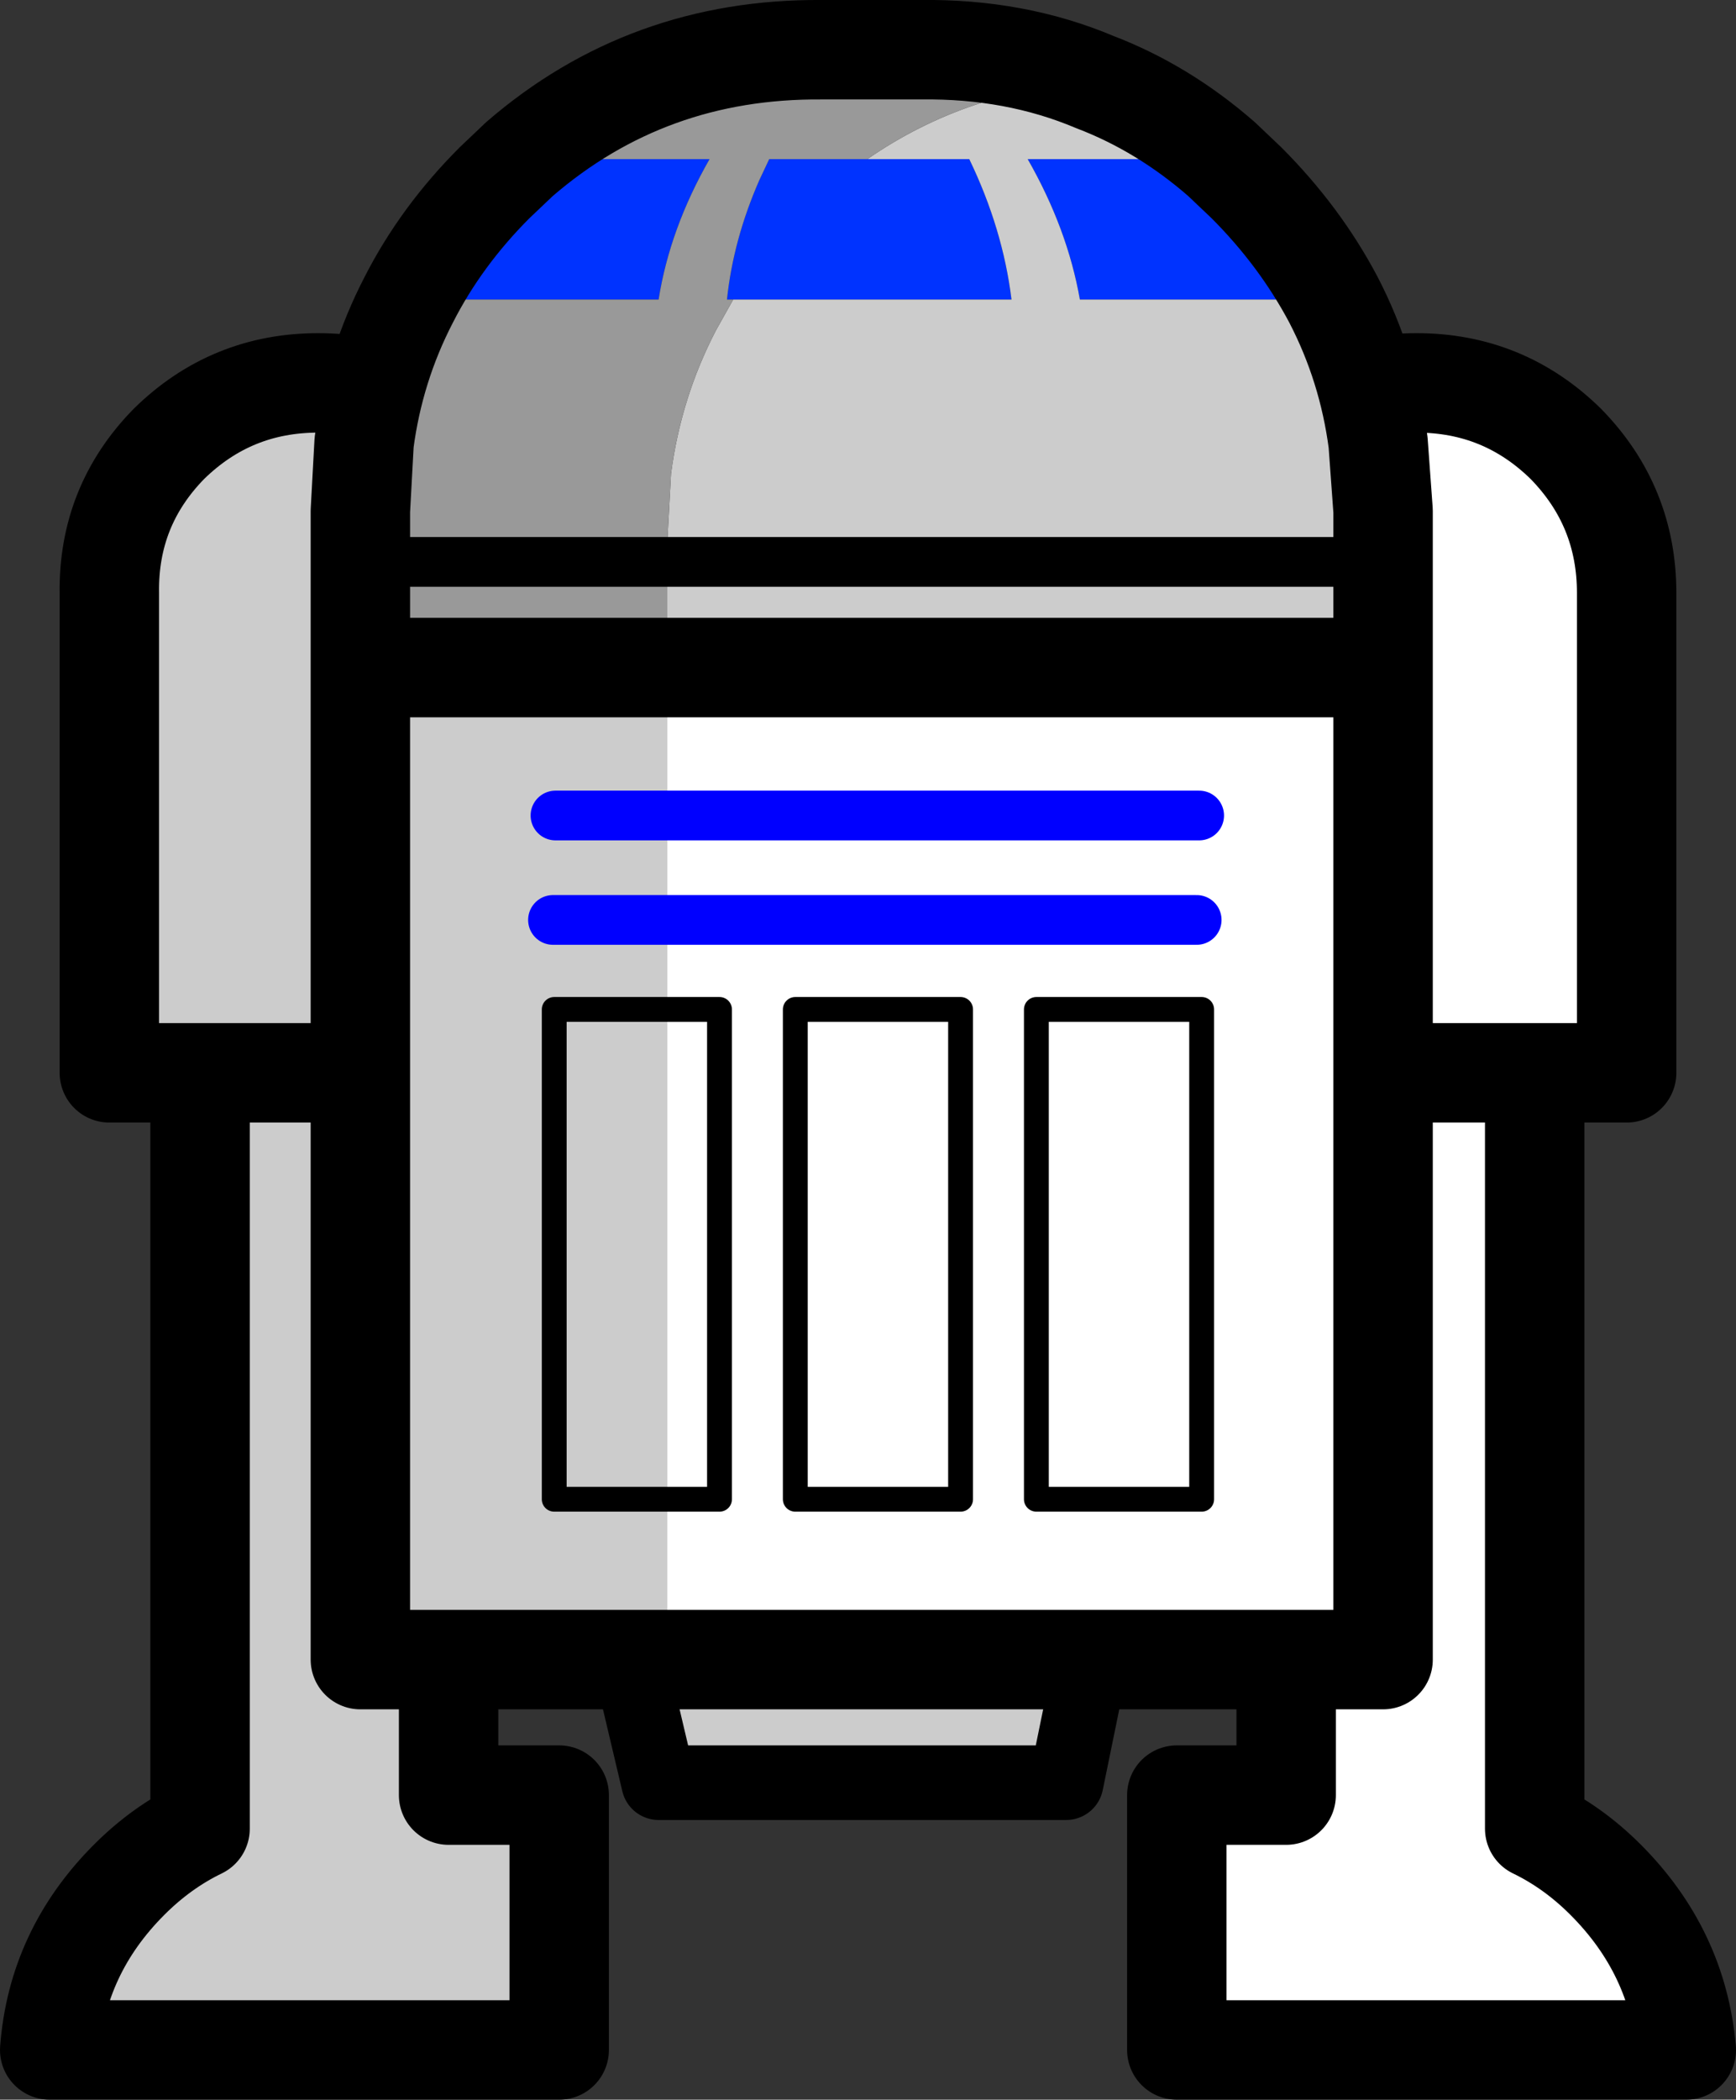
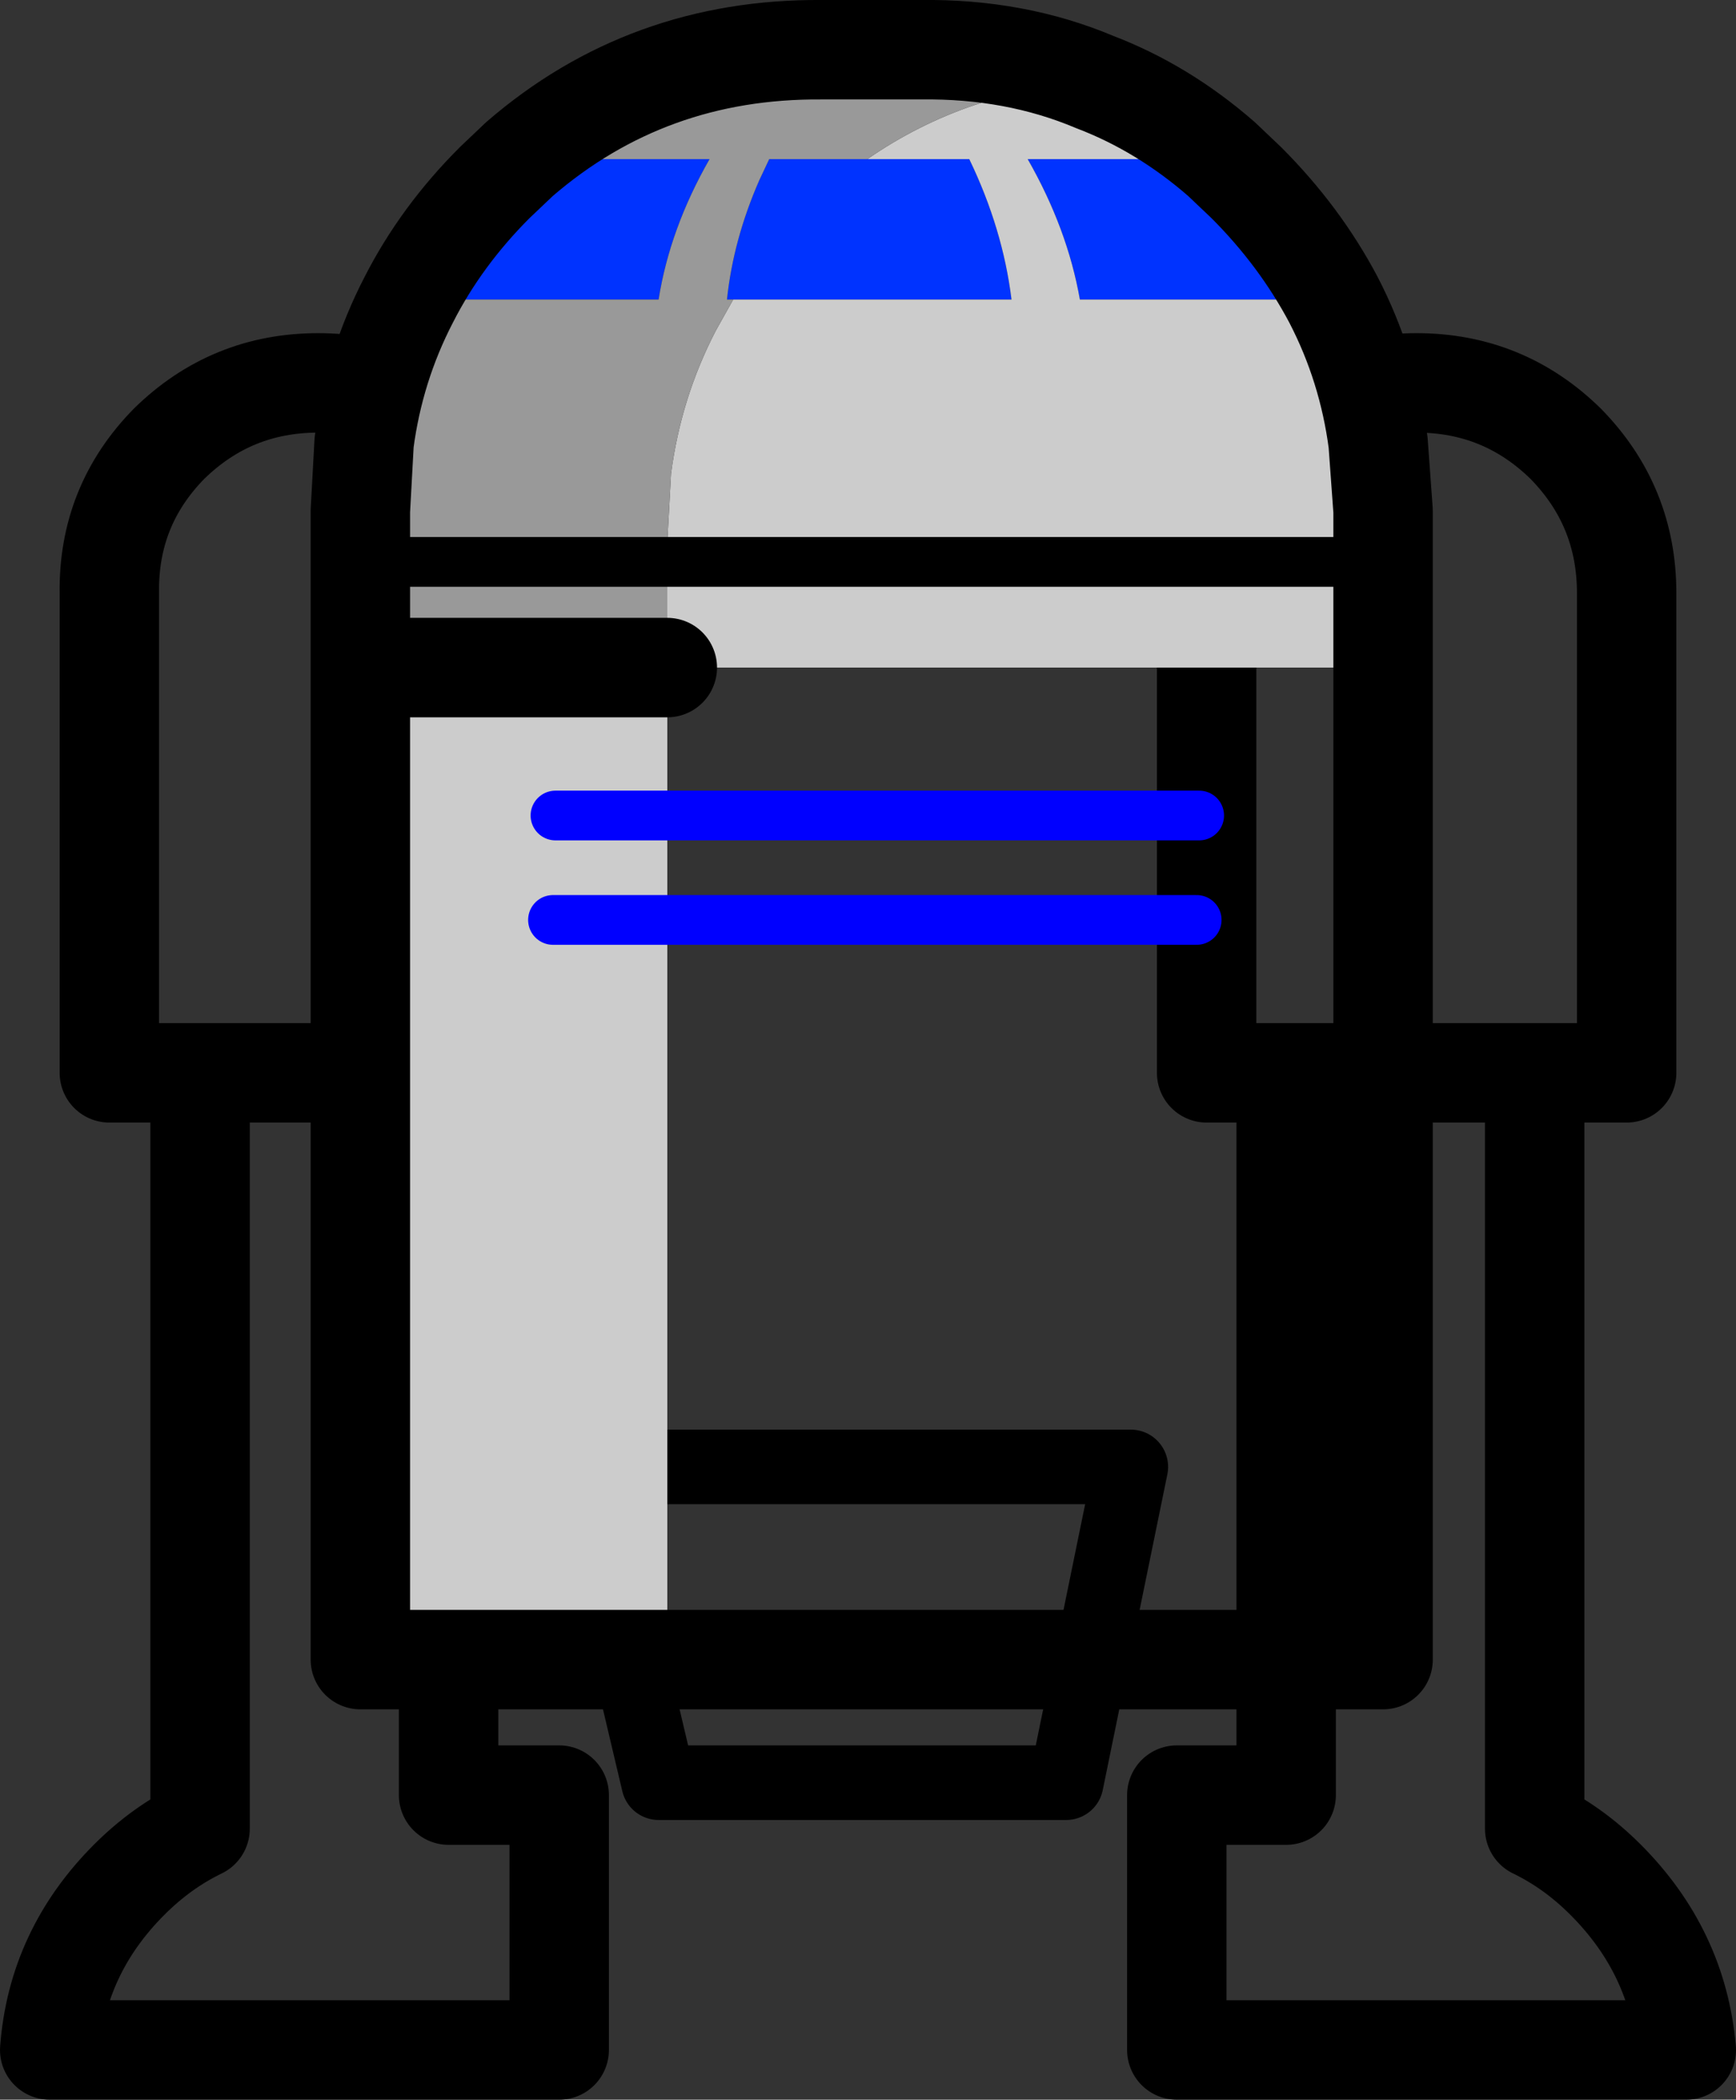
<svg xmlns="http://www.w3.org/2000/svg" height="84.45px" width="69.85px">
  <rect width="100%" height="100%" fill="#333333" stroke="none" />
  <g transform="matrix(1.0, 0.0, 0.0, 1.0, 34.0, 35.35)">
-     <path d="M-25.95 7.8 L-29.6 7.8 -29.6 -11.5 Q-29.65 -15.0 -27.2 -17.5 -24.7 -19.95 -21.2 -19.95 -17.7 -19.95 -15.25 -17.5 -12.75 -15.0 -12.75 -11.5 L-12.75 7.8 -15.95 7.8 -25.95 7.8 -15.95 7.8 -15.95 36.85 -11.5 36.85 -11.5 47.1 -32.0 47.1 Q-31.7 43.15 -28.8 40.25 -27.5 38.95 -25.95 38.2 L-25.95 7.8 M8.9 36.35 L-7.5 36.35 -10.5 23.65 11.5 23.65 8.9 36.35" fill="#cccccc" fill-rule="evenodd" stroke="none" />
-     <path d="M23.0 -19.95 Q26.5 -19.95 29.0 -17.5 31.45 -15.0 31.45 -11.5 L31.45 7.8 27.75 7.8 27.75 38.2 Q29.3 38.95 30.6 40.25 33.5 43.15 33.85 47.1 L13.35 47.1 13.35 36.85 17.75 36.85 17.75 7.8 14.55 7.8 14.55 -11.5 Q14.55 -15.0 17.1 -17.5 19.5 -19.95 23.0 -19.95 M17.75 7.8 L27.75 7.8 17.75 7.8" fill="#ffffff" fill-rule="evenodd" stroke="none" />
    <path d="M8.9 36.35 L-7.5 36.35 -10.5 23.65 11.5 23.65 8.9 36.35" fill="none" stroke="#000000" stroke-linecap="round" stroke-linejoin="round" stroke-width="3.0" />
    <path d="M-15.95 7.8 L-12.75 7.8 -12.75 -11.5 Q-12.75 -15.0 -15.25 -17.5 -17.7 -19.95 -21.2 -19.95 -24.7 -19.95 -27.2 -17.5 -29.65 -15.0 -29.6 -11.5 L-29.6 7.8 -25.95 7.8 -15.95 7.8 -15.95 36.85 -11.5 36.85 -11.5 47.1 -32.0 47.1 Q-31.7 43.15 -28.8 40.25 -27.5 38.95 -25.95 38.2 L-25.95 7.8 M23.0 -19.95 Q26.5 -19.95 29.0 -17.5 31.45 -15.0 31.45 -11.5 L31.45 7.8 27.75 7.8 27.75 38.2 Q29.3 38.95 30.6 40.25 33.5 43.15 33.85 47.1 L13.35 47.1 13.35 36.85 17.75 36.85 17.75 7.8 14.55 7.8 14.55 -11.5 Q14.55 -15.0 17.1 -17.5 19.5 -19.95 23.0 -19.95 M27.75 7.8 L17.75 7.8" fill="none" stroke="#000000" stroke-linecap="round" stroke-linejoin="round" stroke-width="4.0" />
    <path d="M15.15 -28.95 L16.15 -28.0 Q18.3 -25.85 19.65 -23.3 L9.45 -23.3 Q8.95 -26.15 7.35 -28.95 L15.15 -28.95 M-17.55 -23.3 Q-16.25 -25.85 -14.1 -28.0 L-13.1 -28.95 -5.45 -28.95 Q-7.05 -26.15 -7.5 -23.3 L-17.55 -23.3 M0.9 -28.95 L5.0 -28.95 Q6.35 -26.15 6.7 -23.3 L-4.5 -23.3 -4.75 -23.3 Q-4.5 -25.7 -3.45 -28.1 L-3.05 -28.95 0.9 -28.95" fill="#0033ff" fill-rule="evenodd" stroke="none" />
    <path d="M19.65 -23.3 Q21.05 -20.6 21.45 -17.55 L21.65 -14.8 21.65 -12.75 21.65 -8.5 -7.15 -8.5 -7.15 -12.75 -7.15 -13.55 -7.0 -16.3 Q-6.6 -19.35 -5.2 -22.05 L-4.5 -23.3 6.7 -23.3 Q6.35 -26.15 5.0 -28.95 L0.9 -28.95 Q4.95 -31.75 10.05 -32.05 12.8 -31.0 15.15 -28.95 L7.35 -28.95 Q8.95 -26.15 9.45 -23.3 L19.65 -23.3 M-7.15 31.4 L-19.5 31.4 -19.5 -8.5 -7.15 -8.5 -7.15 31.4 M21.65 -12.75 L-7.15 -12.75 21.65 -12.75" fill="#cccccc" fill-rule="evenodd" stroke="none" />
-     <path d="M21.65 -8.5 L21.65 31.4 -7.15 31.4 -7.15 -8.5 21.65 -8.5" fill="#ffffff" fill-rule="evenodd" stroke="none" />
    <path d="M-19.5 -8.5 L-19.5 -12.75 -19.5 -14.8 -19.35 -17.55 Q-18.95 -20.6 -17.55 -23.3 L-7.5 -23.3 Q-7.05 -26.15 -5.45 -28.95 L-13.1 -28.95 Q-7.95 -33.4 -0.95 -33.35 L3.05 -33.35 Q6.85 -33.4 10.05 -32.05 4.95 -31.75 0.9 -28.95 L-3.05 -28.95 -3.45 -28.1 Q-4.5 -25.7 -4.75 -23.3 L-4.5 -23.3 -5.2 -22.05 Q-6.6 -19.35 -7.0 -16.3 L-7.15 -13.55 -7.15 -12.75 -7.15 -8.5 -19.5 -8.5 M-19.5 -12.75 L-7.15 -12.75 -19.5 -12.75" fill="#999999" fill-rule="evenodd" stroke="none" />
-     <path d="M15.15 -28.95 L16.15 -28.0 Q18.3 -25.85 19.65 -23.3 21.05 -20.6 21.45 -17.55 L21.65 -14.8 21.65 -12.75 21.65 -8.5 21.65 31.4 -7.15 31.4 -19.5 31.4 -19.5 -8.5 -19.5 -12.75 -19.5 -14.8 -19.35 -17.55 Q-18.95 -20.6 -17.55 -23.3 -16.25 -25.85 -14.1 -28.0 L-13.1 -28.95 Q-7.95 -33.4 -0.95 -33.35 L3.05 -33.35 Q6.85 -33.4 10.05 -32.05 12.8 -31.0 15.15 -28.95 M-7.15 -8.5 L-19.5 -8.5 M-7.15 -8.5 L21.65 -8.5" fill="none" stroke="#000000" stroke-linecap="round" stroke-linejoin="round" stroke-width="4.0" />
+     <path d="M15.15 -28.95 L16.15 -28.0 Q18.3 -25.85 19.65 -23.3 21.05 -20.6 21.45 -17.55 L21.65 -14.8 21.65 -12.75 21.65 -8.5 21.65 31.4 -7.15 31.4 -19.5 31.4 -19.5 -8.5 -19.5 -12.75 -19.5 -14.8 -19.35 -17.55 Q-18.95 -20.6 -17.55 -23.3 -16.25 -25.85 -14.1 -28.0 L-13.1 -28.95 Q-7.95 -33.4 -0.95 -33.35 L3.05 -33.35 Q6.85 -33.4 10.05 -32.05 12.8 -31.0 15.15 -28.95 M-7.15 -8.5 L-19.5 -8.5 M-7.15 -8.5 " fill="none" stroke="#000000" stroke-linecap="round" stroke-linejoin="round" stroke-width="4.0" />
    <path d="M-7.15 -12.75 L21.65 -12.75 M-7.15 -12.75 L-19.5 -12.75" fill="none" stroke="#000000" stroke-linecap="round" stroke-linejoin="round" stroke-width="2.0" />
-     <path d="M-11.7 5.25 L-5.05 5.25 -5.05 24.95 -11.7 24.95 -11.7 5.25 M-2.0 5.25 L4.65 5.25 4.65 24.95 -2.0 24.95 -2.0 5.25 M7.7 5.25 L14.35 5.25 14.35 24.95 7.7 24.95 7.7 5.25" fill="none" stroke="#000000" stroke-linecap="round" stroke-linejoin="round" stroke-width="1.0" />
    <path d="M-11.75 1.65 L14.15 1.65 M-11.65 -2.55 L14.25 -2.55" fill="none" stroke="#0000ff" stroke-linecap="round" stroke-linejoin="round" stroke-width="2.0" />
  </g>
</svg>